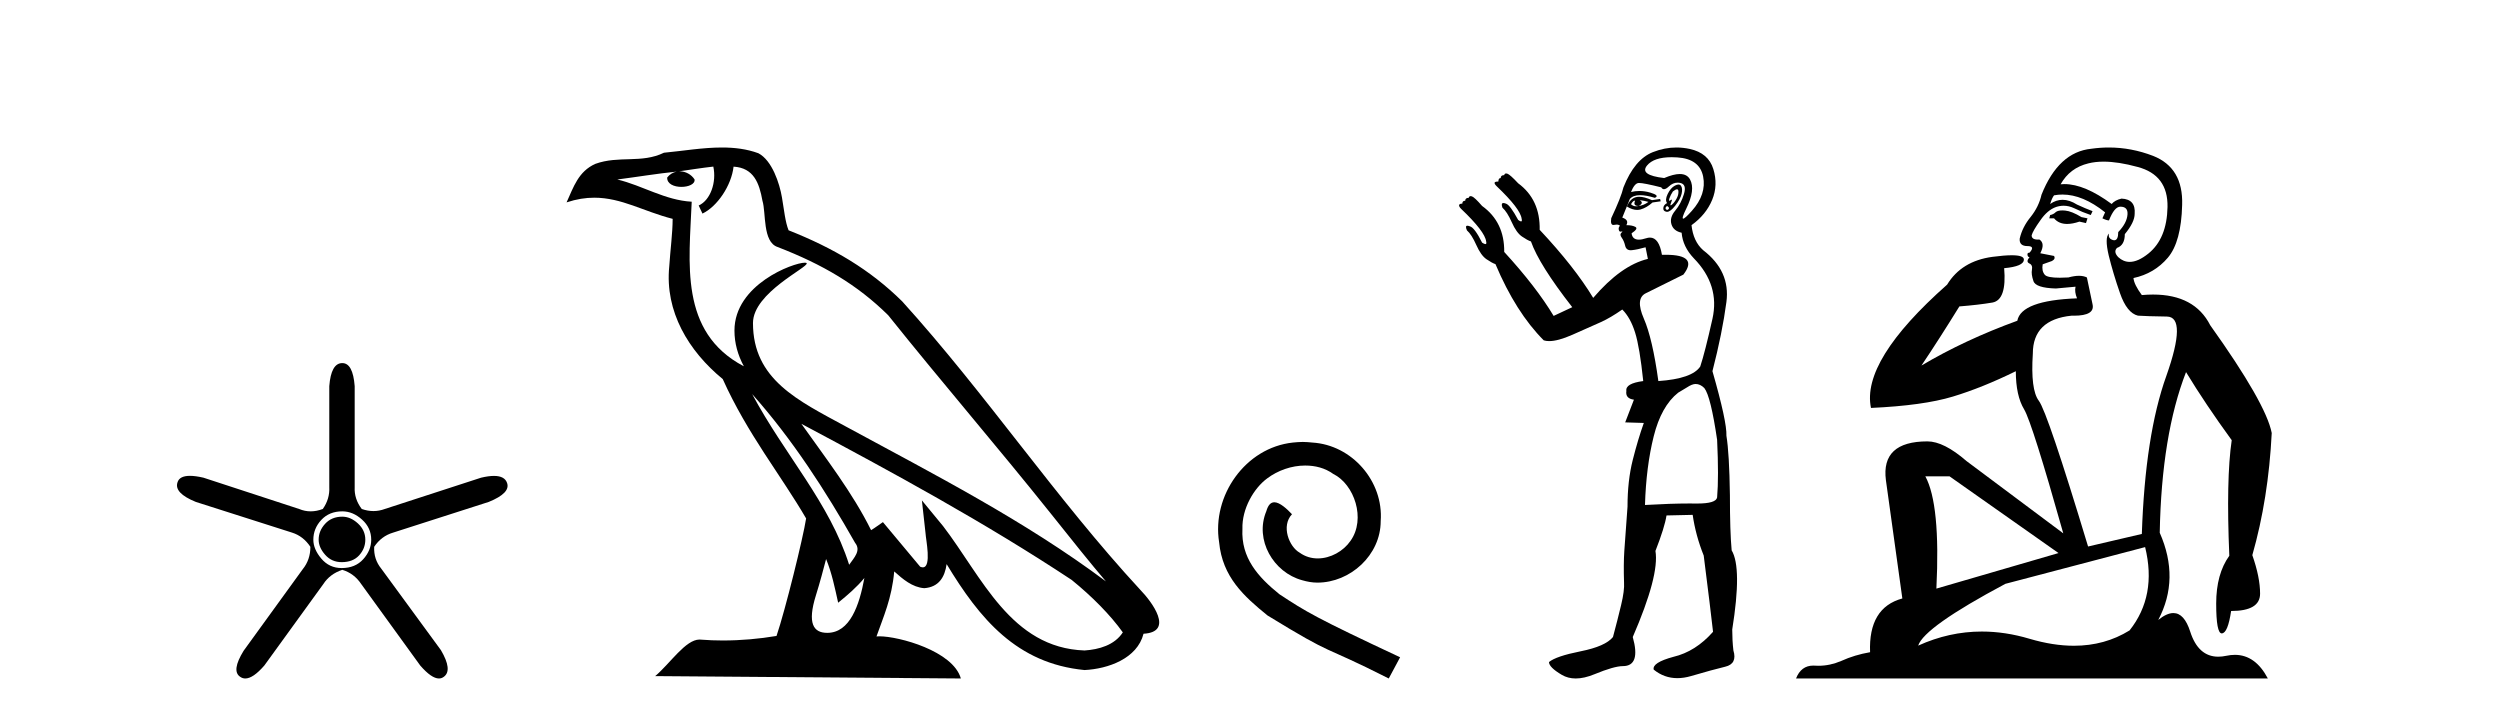
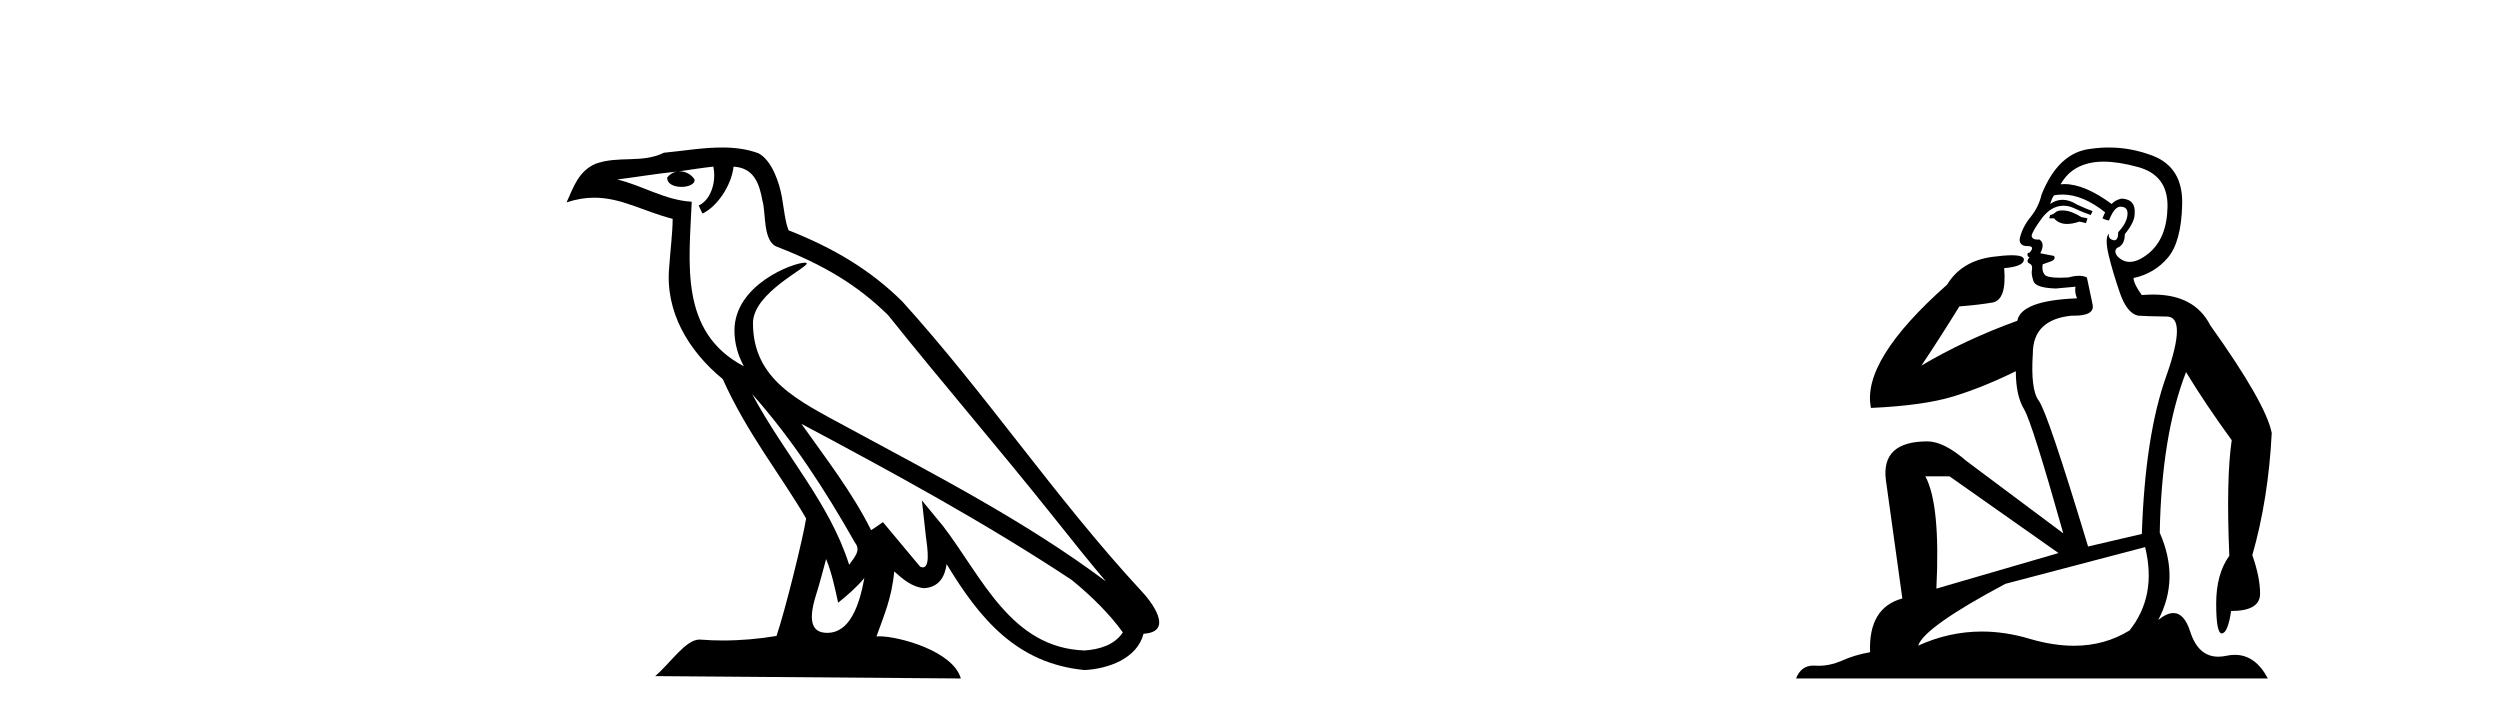
<svg xmlns="http://www.w3.org/2000/svg" width="143.0" height="41.0">
-   <path d="M 19.579 29.554 Q 18.97 29.554 18.599 29.959 Q 18.227 30.364 18.227 30.871 Q 18.227 31.31 18.599 31.733 Q 18.97 32.155 19.545 32.155 Q 20.187 32.155 20.541 31.767 Q 20.896 31.378 20.896 30.871 Q 20.896 30.331 20.474 29.942 Q 20.052 29.554 19.579 29.554 ZM 19.579 29.249 Q 20.187 29.249 20.71 29.722 Q 21.234 30.195 21.234 30.871 Q 21.234 31.479 20.778 31.986 Q 20.322 32.493 19.545 32.493 Q 18.835 32.493 18.379 31.952 Q 17.923 31.412 17.923 30.871 Q 17.923 30.229 18.379 29.739 Q 18.835 29.249 19.579 29.249 ZM 19.579 20.769 Q 18.937 20.769 18.835 22.087 L 18.835 27.864 Q 18.869 28.54 18.464 29.114 Q 18.109 29.249 17.771 29.249 Q 17.433 29.249 17.112 29.114 L 11.639 27.324 Q 11.183 27.218 10.864 27.218 Q 10.263 27.218 10.152 27.594 Q 9.949 28.202 11.2 28.709 L 16.707 30.466 Q 17.349 30.668 17.754 31.277 Q 17.754 32.02 17.315 32.56 L 13.936 37.223 Q 13.227 38.372 13.734 38.71 Q 13.869 38.809 14.032 38.809 Q 14.476 38.809 15.119 38.068 L 18.497 33.405 Q 18.869 32.831 19.579 32.594 Q 20.254 32.797 20.66 33.405 L 24.038 38.068 Q 24.681 38.809 25.107 38.809 Q 25.263 38.809 25.39 38.71 Q 25.897 38.338 25.221 37.189 L 21.808 32.527 Q 21.369 31.986 21.403 31.277 Q 21.808 30.668 22.484 30.466 L 27.958 28.709 Q 29.208 28.202 29.005 27.628 Q 28.87 27.222 28.254 27.222 Q 27.946 27.222 27.518 27.324 L 22.011 29.114 Q 21.69 29.233 21.361 29.233 Q 21.031 29.233 20.693 29.114 Q 20.254 28.54 20.288 27.864 L 20.288 22.087 Q 20.187 20.769 19.579 20.769 Z" style="fill:#000000;stroke:none" />
  <path d="M 43.023 22.54 L 43.023 22.54 C 45.317 25.118 47.217 28.06 48.91 31.048 C 49.265 31.486 48.865 31.888 48.571 32.305 C 47.456 28.763 44.889 26.03 43.023 22.54 ZM 40.802 9.529 C 40.994 10.422 40.641 11.451 39.965 11.755 L 40.181 12.217 C 41.026 11.815 41.839 10.612 41.96 9.532 C 43.114 9.601 43.43 10.47 43.611 11.479 C 43.827 12.168 43.608 13.841 44.481 14.13 C 47.061 15.129 49.034 16.285 50.804 18.031 C 53.859 21.852 57.052 25.552 60.106 29.376 C 61.293 30.865 62.379 32.228 63.26 33.257 C 58.621 29.789 53.437 27.136 48.352 24.38 C 45.649 22.911 43.07 21.71 43.07 18.477 C 43.07 16.738 46.274 15.281 46.142 15.055 C 46.131 15.035 46.094 15.026 46.035 15.026 C 45.377 15.026 42.011 16.274 42.011 18.907 C 42.011 19.637 42.206 20.313 42.545 20.944 C 42.54 20.944 42.535 20.943 42.53 20.943 C 38.837 18.986 39.423 15.028 39.566 11.538 C 38.032 11.453 36.768 10.616 35.31 10.267 C 36.441 10.121 37.567 9.933 38.701 9.816 L 38.701 9.816 C 38.488 9.858 38.294 9.982 38.164 10.154 C 38.146 10.526 38.566 10.69 38.976 10.69 C 39.377 10.69 39.767 10.534 39.729 10.264 C 39.548 9.982 39.218 9.799 38.881 9.799 C 38.871 9.799 38.861 9.799 38.851 9.799 C 39.415 9.719 40.166 9.599 40.802 9.529 ZM 47.253 31.976 C 47.583 32.78 47.755 33.632 47.942 34.476 C 48.48 34.04 49.002 33.593 49.443 33.06 L 49.443 33.06 C 49.155 34.623 48.619 36.199 47.317 36.199 C 46.53 36.199 46.165 35.667 46.67 34.054 C 46.908 33.293 47.098 32.566 47.253 31.976 ZM 45.839 24.242 L 45.839 24.242 C 51.104 27.047 56.319 29.879 61.299 33.171 C 62.472 34.122 63.517 35.181 64.225 36.172 C 63.755 36.901 62.862 37.152 62.036 37.207 C 57.82 37.06 56.17 32.996 53.944 30.093 L 52.732 28.622 L 52.941 30.507 C 52.956 30.846 53.303 32.452 52.785 32.452 C 52.741 32.452 52.691 32.44 52.633 32.415 L 50.503 29.865 C 50.275 30.015 50.061 30.186 49.826 30.325 C 48.769 28.187 47.222 26.196 45.839 24.242 ZM 41.294 8.437 C 40.187 8.437 39.053 8.636 37.978 8.736 C 36.696 9.361 35.398 8.884 34.053 9.373 C 33.082 9.809 32.81 10.693 32.408 11.576 C 32.98 11.386 33.501 11.308 33.992 11.308 C 35.559 11.308 36.82 12.097 38.476 12.518 C 38.473 13.349 38.343 14.292 38.281 15.242 C 38.024 17.816 39.381 20.076 41.342 21.685 C 42.747 24.814 44.691 27.214 46.11 29.655 C 45.941 30.752 44.921 34.89 44.417 36.376 C 43.432 36.542 42.38 36.636 41.345 36.636 C 40.928 36.636 40.513 36.62 40.107 36.588 C 40.076 36.584 40.044 36.582 40.013 36.582 C 39.214 36.582 38.337 37.945 37.477 38.673 L 54.961 38.809 C 54.516 37.233 51.409 36.397 50.305 36.397 C 50.241 36.397 50.185 36.399 50.135 36.405 C 50.525 35.29 51.011 34.243 51.149 32.686 C 51.637 33.123 52.184 33.595 52.868 33.644 C 53.703 33.582 54.042 33.011 54.147 32.267 C 56.039 35.396 58.155 37.951 62.036 38.327 C 63.377 38.261 65.048 37.675 65.41 36.25 C 67.188 36.149 65.884 34.416 65.224 33.737 C 60.383 28.498 56.388 22.517 51.605 17.238 C 49.763 15.421 47.683 14.192 45.107 13.173 C 44.916 12.702 44.853 12.032 44.728 11.295 C 44.592 10.491 44.163 9.174 43.379 8.765 C 42.71 8.519 42.008 8.437 41.294 8.437 Z" style="fill:#000000;stroke:none" />
-   <path d="M 74.517 25.279 C 74.329 25.279 74.142 25.297 73.954 25.314 C 71.237 25.604 69.307 28.354 69.734 31.019 C 69.922 33.001 71.152 34.111 72.502 35.205 C 76.516 37.665 75.389 36.759 79.437 38.809 L 80.086 37.596 C 75.269 35.341 74.688 34.983 73.185 33.992 C 71.955 33.001 70.981 31.908 71.067 30.251 C 71.032 29.106 71.716 27.927 72.484 27.364 C 73.099 26.902 73.885 26.629 74.654 26.629 C 75.235 26.629 75.782 26.766 76.26 27.107 C 77.473 27.705 78.139 29.687 77.251 30.934 C 76.841 31.532 76.106 31.942 75.372 31.942 C 75.013 31.942 74.654 31.839 74.347 31.617 C 73.732 31.276 73.27 30.08 73.902 29.414 C 73.612 29.106 73.202 28.73 72.894 28.73 C 72.689 28.73 72.536 28.884 72.433 29.243 C 71.75 30.883 72.843 32.745 74.483 33.189 C 74.774 33.274 75.064 33.326 75.354 33.326 C 77.234 33.326 78.976 31.754 78.976 29.807 C 79.147 27.534 77.336 25.45 75.064 25.314 C 74.893 25.297 74.705 25.279 74.517 25.279 Z" style="fill:#000000;stroke:none" />
-   <path d="M 95.924 10.829 Q 95.998 10.829 96.006 10.933 Q 96.023 11.149 95.889 11.382 Q 95.756 11.615 95.623 11.715 Q 95.583 11.745 95.564 11.745 Q 95.52 11.745 95.59 11.582 Q 95.66 11.419 95.616 11.419 Q 95.597 11.419 95.557 11.449 Q 95.512 11.482 95.49 11.482 Q 95.446 11.482 95.49 11.349 Q 95.557 11.149 95.69 10.95 Q 95.845 10.829 95.924 10.829 ZM 93.793 11.449 Q 94.059 11.482 94.292 11.548 Q 94.026 11.748 93.727 11.781 Q 93.65 11.8 93.583 11.8 Q 93.413 11.8 93.294 11.682 Q 93.41 11.478 93.501 11.478 Q 93.514 11.478 93.527 11.482 Q 93.394 11.781 93.727 11.781 Q 94.059 11.615 93.793 11.449 ZM 95.357 11.781 Q 95.523 11.881 95.44 11.964 Q 95.399 12.006 95.361 12.006 Q 95.324 12.006 95.29 11.964 Q 95.224 11.881 95.357 11.781 ZM 93.761 11.255 Q 93.651 11.255 93.56 11.282 Q 93.227 11.382 93.061 11.815 Q 93.376 12.008 93.646 12.008 Q 93.748 12.008 93.843 11.981 Q 94.192 11.881 94.525 11.582 L 94.991 11.515 L 94.958 11.382 L 94.492 11.449 Q 94.056 11.255 93.761 11.255 ZM 96.008 10.554 Q 95.924 10.554 95.806 10.617 Q 95.557 10.75 95.39 11.099 Q 95.224 11.449 95.357 11.615 Q 95.157 11.715 95.141 11.898 Q 95.124 12.081 95.324 12.114 Q 95.34 12.117 95.356 12.117 Q 95.547 12.117 95.823 11.765 Q 96.122 11.382 96.189 11.083 Q 96.255 10.783 96.156 10.633 Q 96.103 10.554 96.008 10.554 ZM 95.617 8.992 Q 95.771 8.992 95.939 9.003 Q 97.22 9.086 97.42 10.101 Q 97.62 11.116 96.771 12.064 Q 96.375 12.507 96.28 12.507 Q 96.171 12.507 96.455 11.931 Q 96.988 10.85 96.671 10.267 Q 96.501 9.954 96.085 9.954 Q 95.728 9.954 95.191 10.184 Q 93.76 10.018 94.209 9.469 Q 94.599 8.992 95.617 8.992 ZM 95.959 10.448 Q 96.039 10.448 96.122 10.467 Q 96.488 10.55 96.322 11.099 Q 96.156 11.648 95.823 12.048 Q 95.49 12.447 95.607 12.83 Q 95.723 13.212 96.189 13.312 Q 96.255 14.111 96.888 14.776 Q 98.385 16.307 97.952 18.237 Q 97.52 20.167 97.254 20.965 Q 96.788 21.664 94.858 21.797 Q 94.525 19.368 94.026 18.22 Q 93.527 17.072 94.142 16.773 Q 94.758 16.473 96.289 15.708 Q 97.171 14.573 95.277 14.573 Q 95.174 14.573 95.063 14.576 L 95.063 14.576 Q 94.899 13.59 94.377 13.59 Q 94.275 13.59 94.159 13.628 Q 93.915 13.708 93.742 13.708 Q 93.373 13.708 93.327 13.345 Q 93.727 13.079 93.544 12.979 Q 93.361 12.879 93.028 12.879 Q 93.194 12.58 92.795 12.447 L 93.227 11.382 Q 93.409 11.164 93.818 11.164 Q 94.159 11.164 94.658 11.316 Q 94.958 11.182 94.392 11.016 Q 94.078 10.924 93.774 10.924 Q 93.531 10.924 93.294 10.983 Q 93.494 10.484 93.727 10.467 Q 93.74 10.466 93.757 10.466 Q 94.022 10.466 95.024 10.717 Q 95.084 10.822 95.178 10.822 Q 95.293 10.822 95.457 10.667 Q 95.688 10.448 95.959 10.448 ZM 96.988 21.964 Q 97.254 21.964 97.487 22.196 Q 97.853 22.662 98.219 25.158 Q 98.319 27.288 98.219 28.452 Q 98.155 28.802 97.087 28.802 Q 97.038 28.802 96.988 28.802 Q 96.821 28.799 96.643 28.799 Q 95.576 28.799 94.093 28.885 Q 94.159 26.689 94.592 24.958 Q 95.024 23.228 95.989 22.463 Q 96.056 22.429 96.488 22.163 Q 96.788 21.964 96.988 21.964 ZM 95.892 8.437 Q 95.214 8.437 94.542 8.703 Q 93.494 9.119 92.861 10.717 Q 92.728 11.282 92.163 12.48 Q 92.103 12.868 92.284 12.868 Q 92.305 12.868 92.329 12.863 Q 92.407 12.846 92.469 12.846 Q 92.595 12.846 92.662 12.913 Q 92.562 13.013 92.595 13.146 Q 92.622 13.252 92.691 13.252 Q 92.708 13.252 92.728 13.245 Q 92.762 13.237 92.779 13.237 Q 92.832 13.237 92.745 13.312 Q 92.628 13.412 92.762 13.595 Q 92.895 13.778 92.961 14.061 Q 93.021 14.314 93.28 14.314 Q 93.311 14.314 93.344 14.31 Q 93.66 14.277 94.126 14.144 L 94.259 14.809 Q 92.728 15.175 91.131 17.039 Q 90.066 15.275 88.07 13.146 Q 88.103 11.415 86.839 10.484 Q 86.373 9.985 86.223 9.935 Q 86.182 9.921 86.15 9.921 Q 86.064 9.921 86.04 10.018 Q 85.84 10.018 85.84 10.184 Q 85.707 10.184 85.707 10.384 Q 85.508 10.384 85.491 10.45 Q 85.474 10.517 85.607 10.65 Q 86.972 11.948 87.038 12.513 Q 87.076 12.666 87.006 12.666 Q 86.953 12.666 86.839 12.58 Q 86.373 11.715 86.14 11.648 Q 86.051 11.613 85.996 11.613 Q 85.843 11.613 85.94 11.881 Q 86.206 12.114 86.473 12.713 Q 86.739 13.312 87.055 13.528 Q 87.371 13.745 87.571 13.811 Q 88.037 15.142 89.933 17.571 L 88.868 18.07 Q 87.87 16.407 86.041 14.411 L 86.041 14.411 Q 86.061 12.704 84.776 11.781 Q 84.343 11.282 84.193 11.232 Q 84.152 11.219 84.12 11.219 Q 84.034 11.219 84.01 11.316 Q 83.811 11.316 83.811 11.482 Q 83.644 11.482 83.644 11.648 Q 83.478 11.648 83.461 11.731 Q 83.445 11.815 83.578 11.948 Q 84.942 13.245 85.008 13.811 Q 85.047 13.963 84.965 13.963 Q 84.904 13.963 84.776 13.878 Q 84.343 13.013 84.077 12.946 Q 83.988 12.911 83.935 12.911 Q 83.788 12.911 83.91 13.179 Q 84.177 13.412 84.443 14.011 Q 84.709 14.61 85.025 14.826 Q 85.341 15.042 85.541 15.109 Q 86.706 17.871 88.303 19.468 Q 88.439 19.511 88.613 19.511 Q 89.117 19.511 89.933 19.152 Q 91.031 18.669 91.58 18.42 Q 92.129 18.17 92.795 17.704 Q 93.261 18.17 93.527 19.019 Q 93.793 19.867 93.993 21.797 Q 92.961 21.93 93.028 22.363 Q 92.961 22.795 93.46 22.862 L 92.961 24.16 L 94.026 24.193 Q 93.693 25.125 93.394 26.306 Q 93.094 27.487 93.094 28.985 Q 92.961 30.748 92.911 31.513 Q 92.861 32.279 92.895 33.31 Q 92.928 33.776 92.728 34.608 Q 92.529 35.44 92.262 36.438 Q 91.83 36.971 90.416 37.253 Q 89.002 37.536 88.602 37.869 Q 88.602 38.168 89.334 38.601 Q 89.687 38.809 90.132 38.809 Q 90.611 38.809 91.198 38.568 Q 92.329 38.102 92.828 38.102 Q 93.86 38.102 93.394 36.438 Q 94.924 32.911 94.692 31.513 Q 95.224 30.149 95.324 29.484 L 96.821 29.45 Q 96.988 30.615 97.453 31.78 Q 97.853 34.941 97.986 36.139 Q 96.988 37.27 95.723 37.57 Q 94.492 37.902 94.592 38.302 Q 95.191 38.79 95.945 38.79 Q 96.322 38.79 96.738 38.668 Q 97.986 38.302 98.685 38.135 Q 99.383 37.969 99.15 37.203 Q 99.084 36.638 99.084 36.006 Q 99.65 32.478 99.051 31.48 Q 98.951 30.415 98.951 28.319 Q 98.917 25.923 98.751 24.925 Q 98.784 24.126 97.952 21.231 Q 98.518 19.035 98.751 17.272 Q 98.984 15.508 97.42 14.31 Q 96.854 13.811 96.755 12.879 Q 97.586 12.281 97.936 11.432 Q 98.285 10.583 98.002 9.668 Q 97.72 8.753 96.655 8.52 Q 96.273 8.437 95.892 8.437 Z" style="fill:#000000;stroke:none" />
  <path d="M 117.967 12.036 Q 117.713 12.036 117.593 12.129 Q 117.457 12.266 117.269 12.3 L 117.218 12.488 L 117.491 12.488 Q 117.761 12.81 118.239 12.81 Q 118.548 12.81 118.943 12.676 L 119.319 12.761 L 119.404 12.488 L 119.062 12.419 Q 118.499 12.078 118.123 12.044 Q 118.039 12.036 117.967 12.036 ZM 120.326 9.246 Q 121.165 9.246 122.274 9.55 Q 124.016 10.011 123.982 11.839 Q 123.947 13.649 122.888 14.503 Q 122.295 14.98 121.818 14.98 Q 121.457 14.98 121.163 14.708 Q 120.873 14.401 121.095 14.179 Q 121.539 14.025 121.539 13.393 Q 122.103 12.71 122.103 12.232 Q 122.171 11.395 121.351 11.36 Q 120.975 11.446 120.787 11.668 Q 119.244 10.53 118.085 10.53 Q 117.974 10.53 117.867 10.541 L 117.867 10.541 Q 118.396 9.601 119.455 9.345 Q 119.846 9.246 120.326 9.246 ZM 117.973 11.128 Q 119.139 11.128 120.412 12.146 L 120.258 12.488 Q 120.497 12.607 120.634 12.607 Q 120.941 11.822 121.283 11.822 Q 121.727 11.822 121.693 12.266 Q 121.659 12.761 121.163 13.274 Q 121.163 13.743 120.935 13.743 Q 120.906 13.743 120.873 13.735 Q 120.565 13.649 120.634 13.359 L 120.634 13.359 Q 120.378 13.581 120.617 14.606 Q 120.873 15.648 121.266 16.775 Q 121.659 17.902 122.291 18.056 Q 122.786 18.09 123.947 18.107 Q 125.109 18.124 123.913 21.506 Q 122.701 24.888 122.513 30.542 L 119.438 31.26 Q 117.115 23.573 116.62 22.924 Q 116.142 22.292 116.278 20.225 Q 116.278 18.278 118.499 18.056 Q 118.563 18.058 118.624 18.058 Q 119.841 18.058 119.694 17.407 Q 119.558 16.741 119.37 15.87 Q 119.182 15.776 118.917 15.776 Q 118.652 15.776 118.311 15.87 Q 118.037 15.886 117.818 15.886 Q 117.105 15.886 116.961 15.716 Q 116.774 15.494 116.842 15.118 L 117.371 14.93 Q 117.593 14.811 117.491 14.64 L 116.705 14.486 Q 116.996 13.923 116.654 13.701 Q 116.605 13.704 116.561 13.704 Q 116.21 13.704 116.21 13.461 Q 116.278 13.205 116.705 12.607 Q 117.115 12.01 117.61 11.839 Q 117.824 11.768 118.037 11.768 Q 118.336 11.768 118.635 11.907 Q 119.131 12.146 119.592 12.3 L 119.694 12.078 Q 119.284 11.924 118.806 11.702 Q 118.374 11.429 117.978 11.429 Q 117.607 11.429 117.269 11.668 Q 117.371 11.326 117.491 11.173 Q 117.729 11.128 117.973 11.128 ZM 111.513 27.246 L 117.747 31.635 L 110.761 33.668 Q 111 28.851 110.129 27.246 ZM 122.701 31.294 Q 123.384 34.078 121.812 36.059 Q 120.394 36.937 118.629 36.937 Q 117.439 36.937 116.09 36.538 Q 114.7 36.124 113.361 36.124 Q 111.491 36.124 109.719 36.93 Q 110.061 35.871 114.707 33.395 L 122.701 31.294 ZM 120.625 8.437 Q 120.129 8.437 119.626 8.508 Q 117.747 8.696 116.774 11.138 Q 116.62 11.822 116.159 12.402 Q 115.68 12.983 115.527 13.649 Q 115.492 14.076 115.971 14.076 Q 116.432 14.076 116.09 14.452 Q 115.954 14.452 115.971 14.572 Q 115.988 14.708 116.09 14.708 Q 115.868 14.965 116.073 15.067 Q 116.278 15.152 116.227 15.426 Q 116.176 15.682 116.312 16.075 Q 116.432 16.468 117.593 16.502 L 118.721 16.399 L 118.721 16.399 Q 118.652 16.69 118.806 17.065 Q 115.612 17.185 115.39 18.347 Q 112.384 19.44 109.907 20.909 Q 110.949 19.354 112.076 17.527 Q 113.169 17.441 113.972 17.305 Q 114.792 17.151 114.638 15.34 Q 115.766 15.238 115.766 14.845 Q 115.766 14.601 115.073 14.601 Q 114.651 14.601 113.972 14.691 Q 112.196 14.93 111.376 16.28 Q 106.457 20.635 107.02 23.334 Q 110.01 23.197 111.701 22.685 Q 113.392 22.173 115.305 21.233 Q 115.305 22.634 115.783 23.42 Q 116.244 24.205 118.02 30.508 L 112.486 26.374 Q 111.188 25.247 110.249 25.247 Q 107.584 25.247 107.874 27.468 L 108.814 34.232 Q 106.867 34.761 106.969 37.306 Q 106.081 37.46 105.329 37.802 Q 104.68 38.082 104.018 38.082 Q 103.914 38.082 103.809 38.075 Q 103.762 38.072 103.717 38.072 Q 103.022 38.072 102.733 38.809 L 129.721 38.809 Q 129.009 37.457 127.835 37.457 Q 127.6 37.457 127.347 37.511 Q 127.104 37.563 126.886 37.563 Q 125.739 37.563 125.28 36.128 Q 124.94 35.067 124.317 35.067 Q 123.937 35.067 123.452 35.461 Q 124.699 33.104 123.537 30.474 Q 123.64 24.888 125.041 21.284 Q 126.151 23.112 127.654 25.179 Q 127.329 27.399 127.517 31.789 Q 126.766 32.831 126.766 34.522 Q 126.766 36.23 127.084 36.23 Q 127.087 36.23 127.09 36.23 Q 127.432 36.213 127.62 34.949 Q 129.277 34.949 129.277 33.958 Q 129.277 33.019 128.833 31.755 Q 129.755 28.527 129.943 24.769 Q 129.618 23.078 126.424 18.603 Q 125.532 16.848 123.153 16.848 Q 122.845 16.848 122.513 16.878 Q 122.069 16.28 122.034 15.904 Q 123.23 15.648 123.999 14.742 Q 124.767 13.837 124.819 11.719 Q 124.887 9.601 123.162 8.918 Q 121.916 8.437 120.625 8.437 Z" style="fill:#000000;stroke:none" />
</svg>